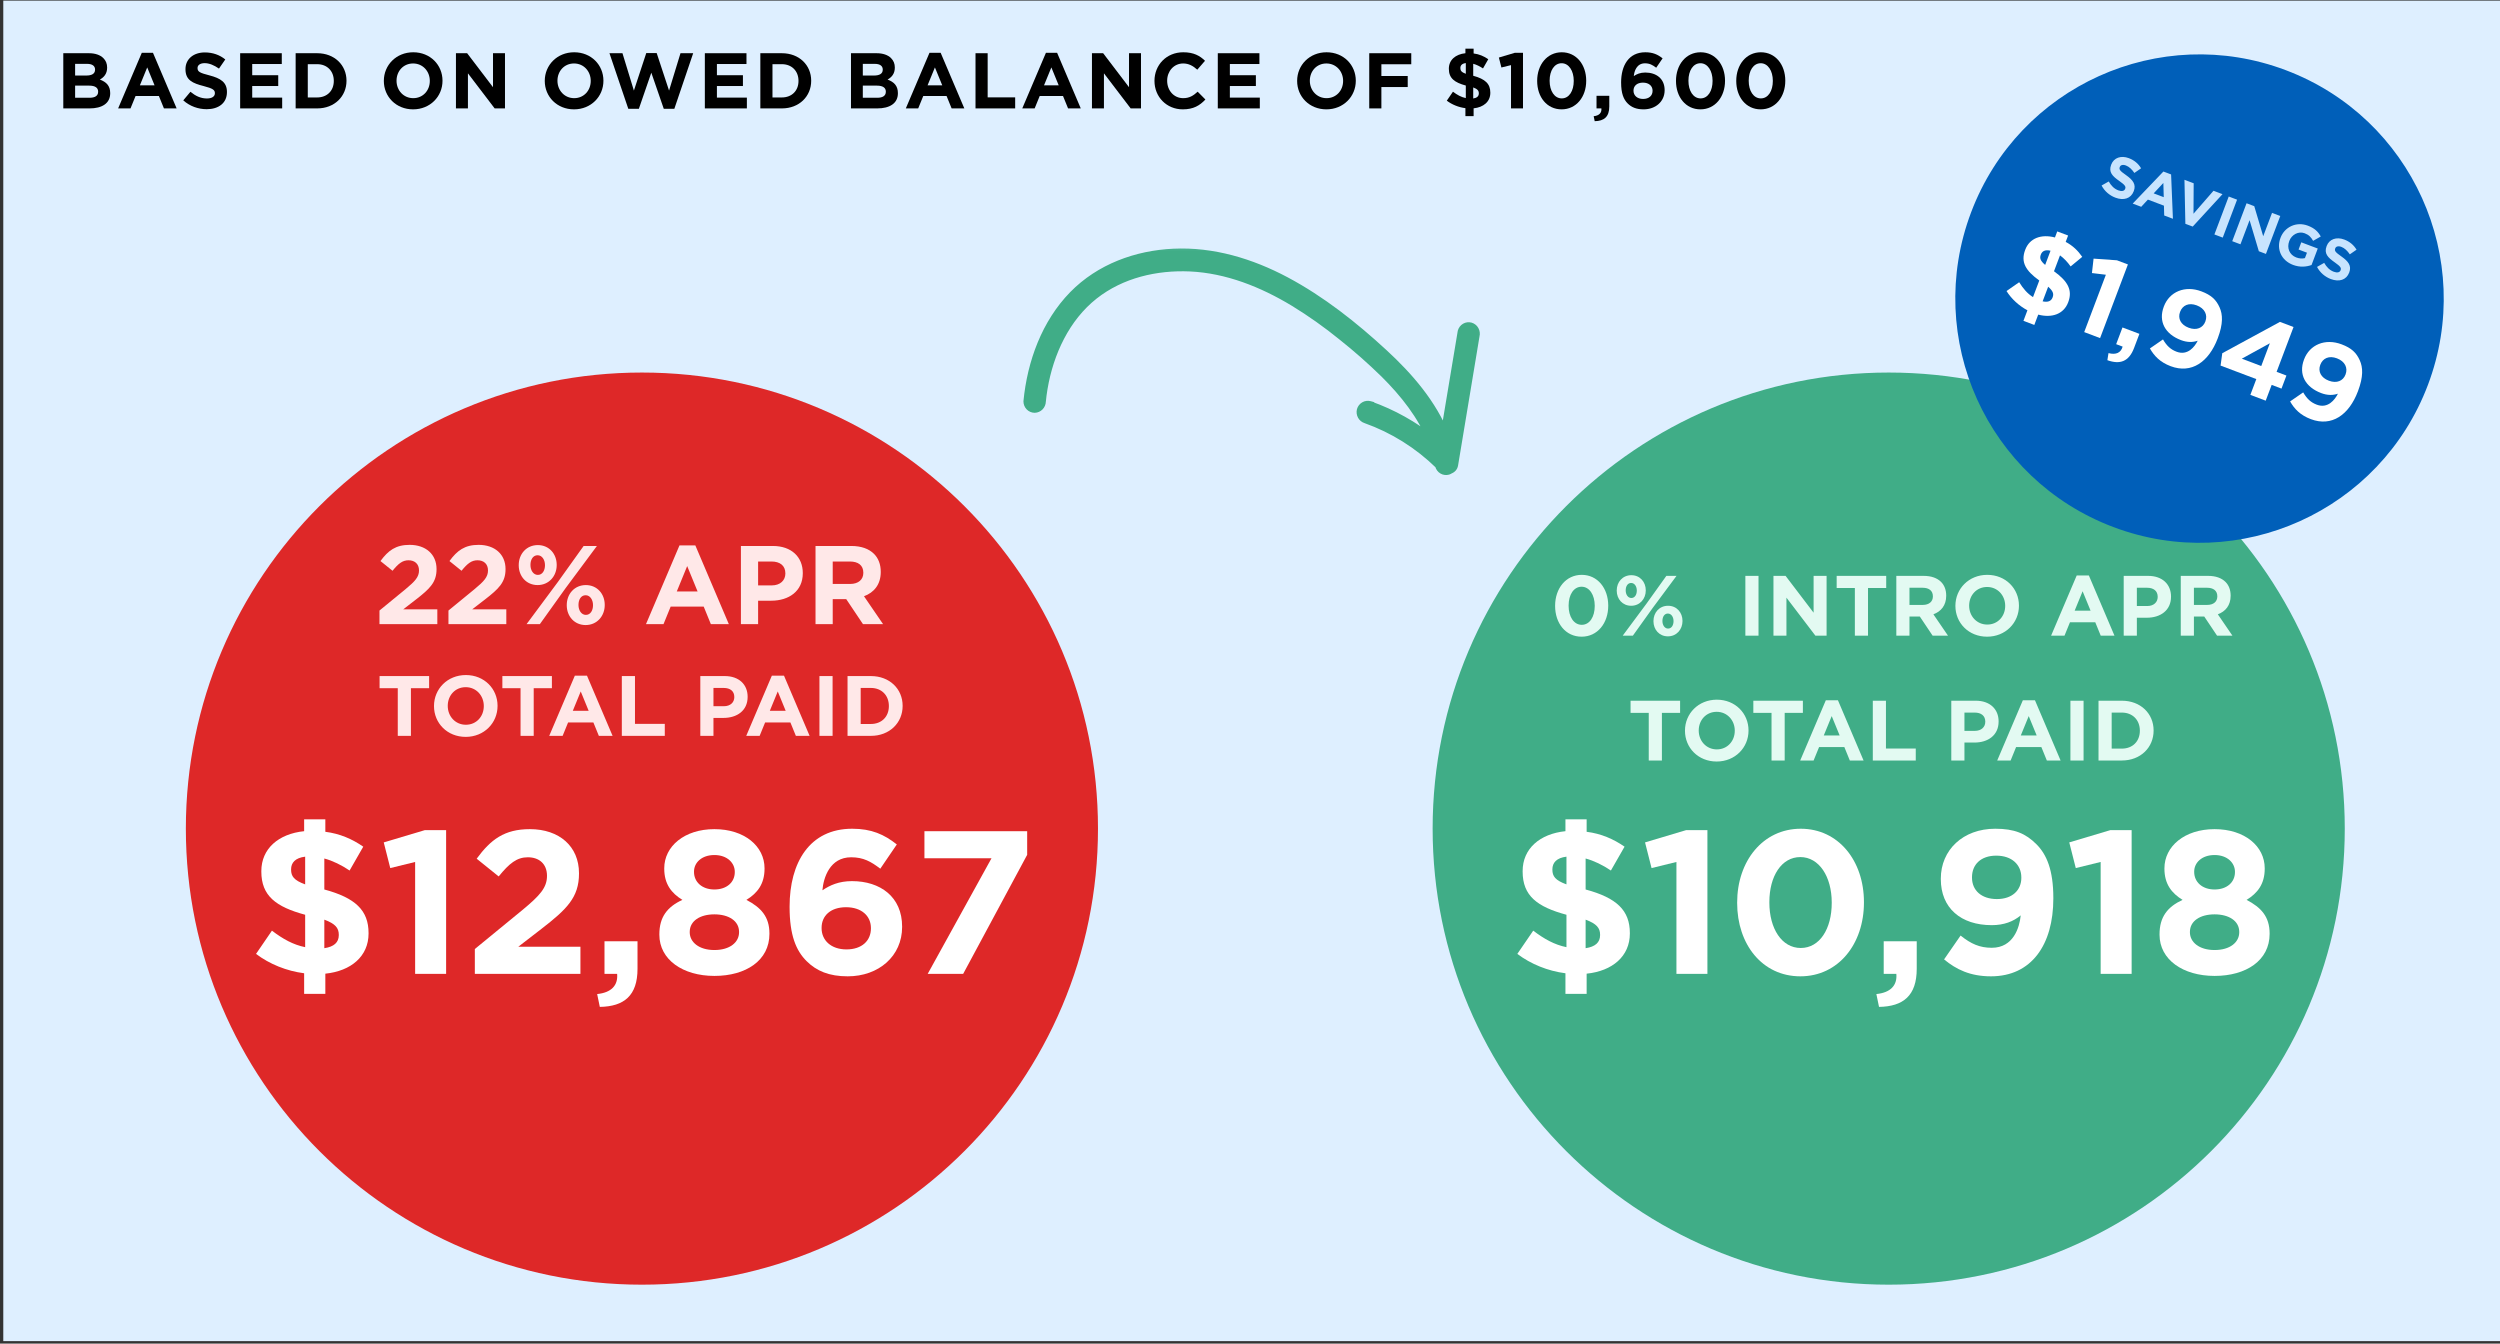
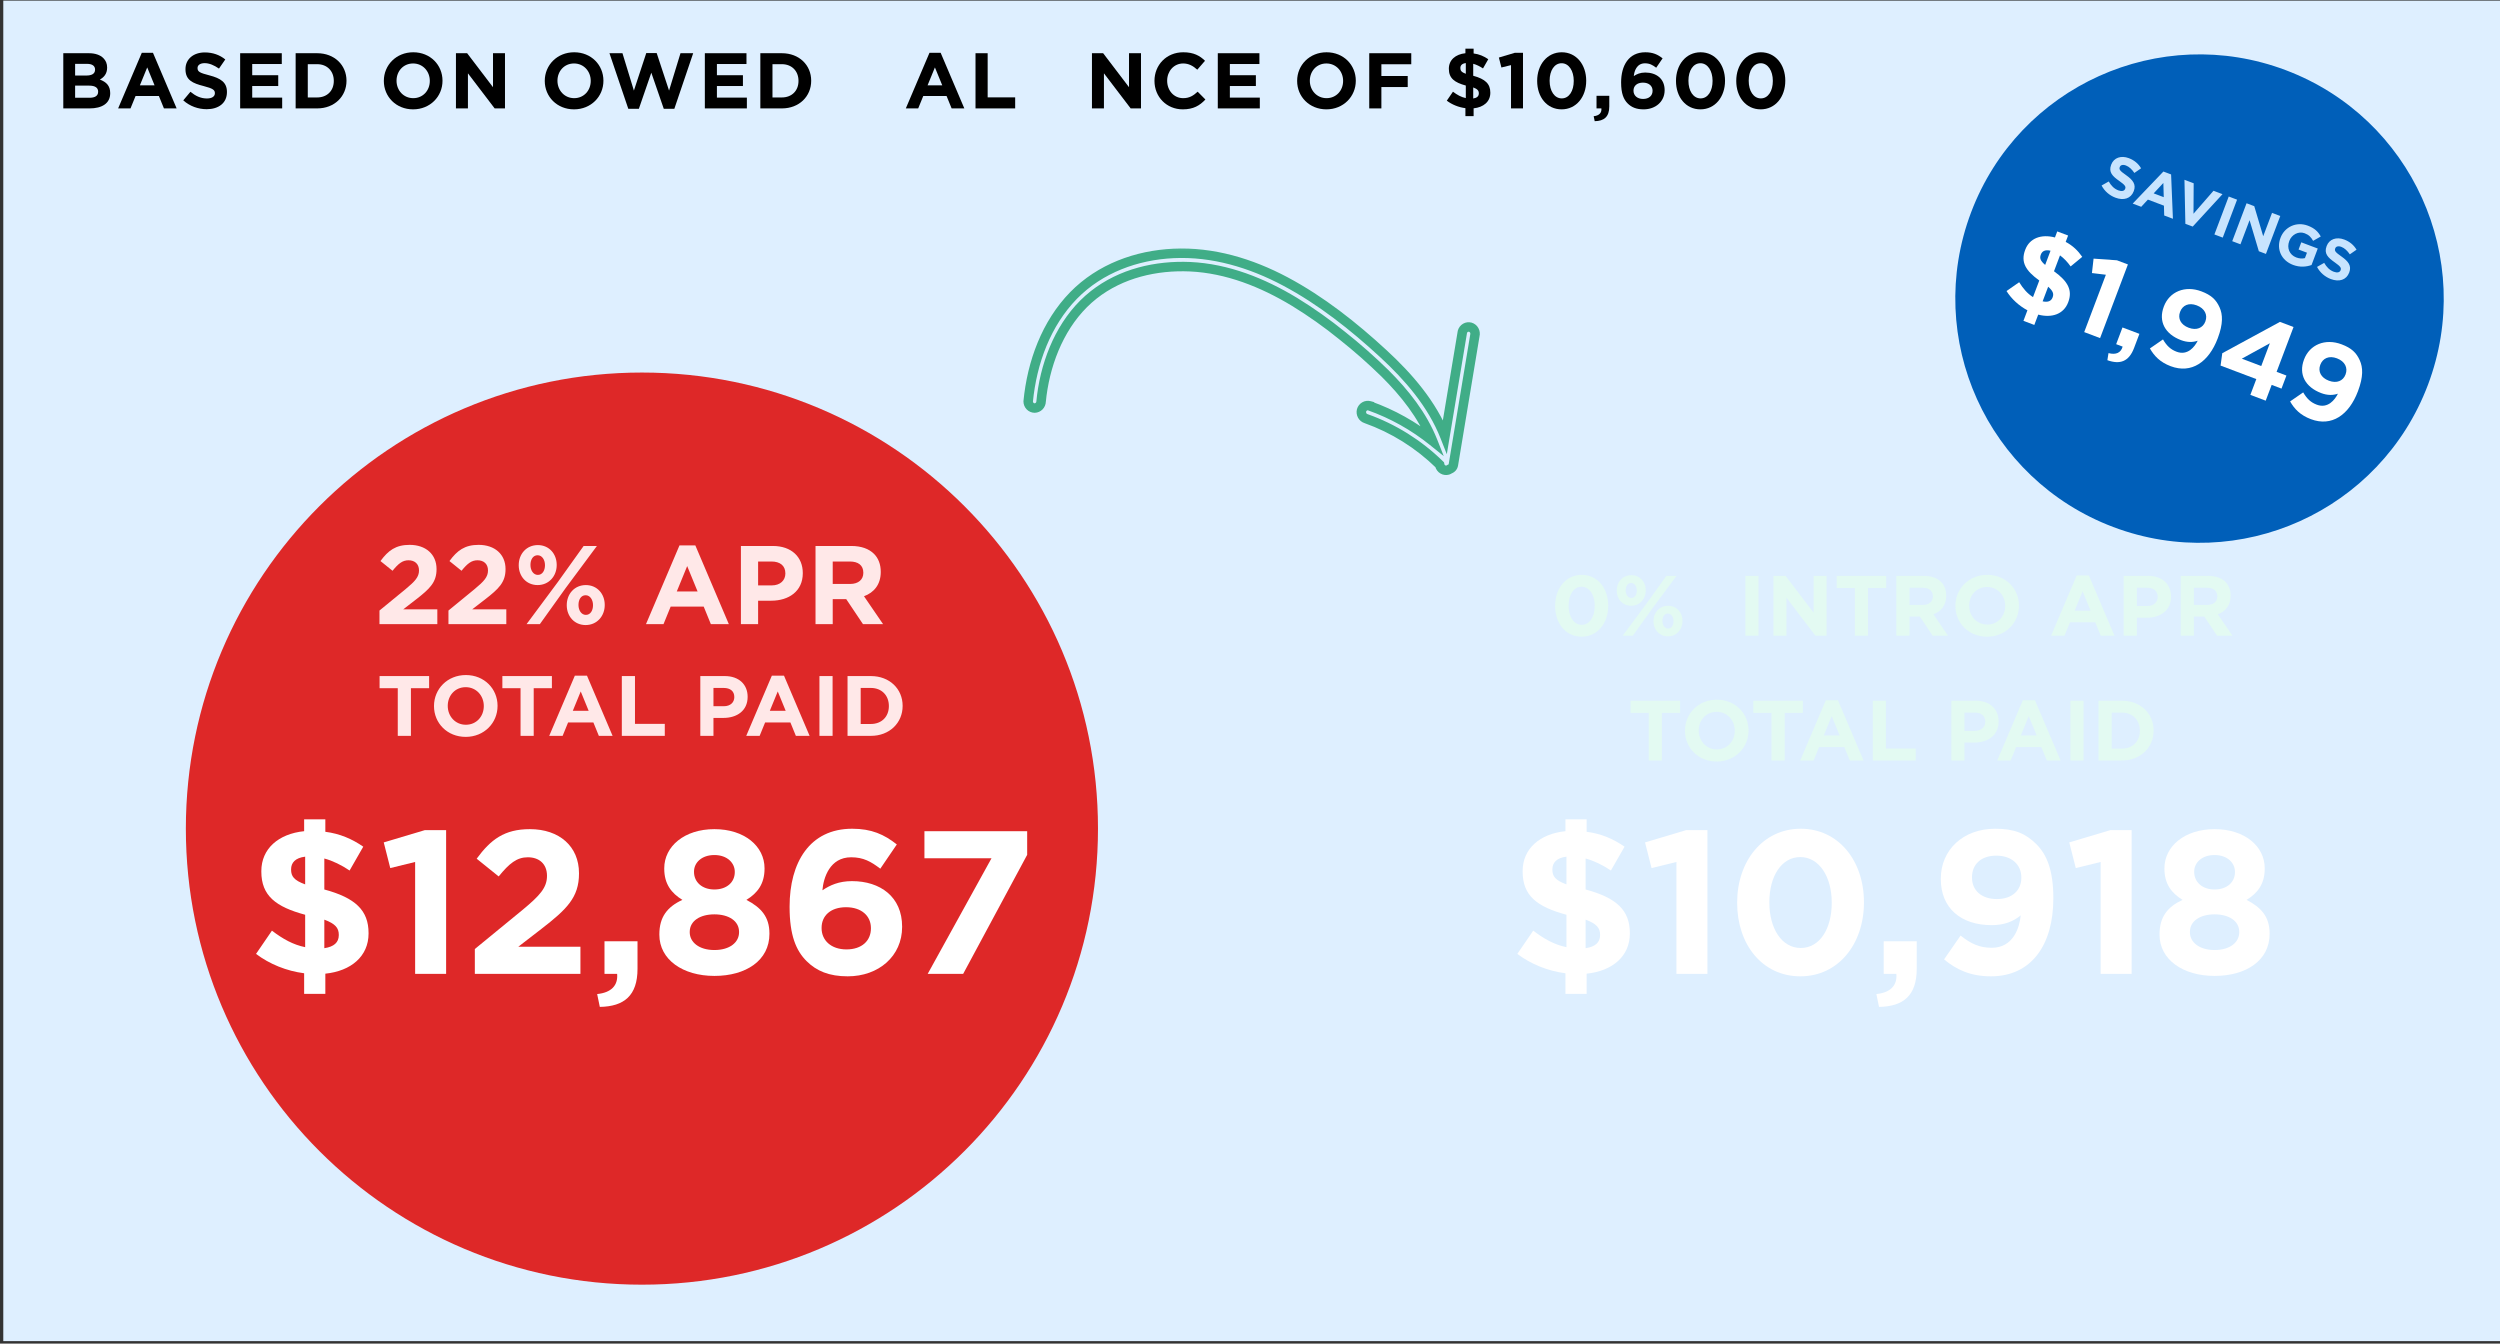
<svg xmlns="http://www.w3.org/2000/svg" width="761" height="409" viewBox="0 0 761 409" fill="none">
  <rect x="0" y="0" width="761" height="409" fill="#333333" stroke="none" />
  <g clip-path="url(#clip0_596_7503)">
    <path d="M761 0.188H1V408.237H761V0.188Z" fill="#DEEFFF" />
    <path d="M195.4 391.056C272.072 391.056 334.227 328.901 334.227 252.229C334.227 175.557 272.072 113.402 195.4 113.402C118.728 113.402 56.573 175.557 56.573 252.229C56.573 328.901 118.728 391.056 195.4 391.056Z" fill="#DE2828" />
    <path d="M110.576 257.728L106.418 264.988C103.936 263.313 101.268 262.01 98.724 261.327V270.759C108.156 273.303 112.189 277.088 112.189 284.038V284.162C112.189 291.112 106.852 295.579 99.034 296.386V302.529H92.581V296.262C87.244 295.579 82.032 293.47 77.936 290.367L82.776 283.293C86.127 285.837 89.23 287.575 92.891 288.319V278.453C83.956 276.033 79.55 272.682 79.55 265.298V265.174C79.55 258.348 84.762 253.819 92.581 253.012V249.413H99.034V253.198C103.44 253.757 107.163 255.37 110.576 257.728ZM103.129 284.534C103.129 282.486 102.075 281.183 98.724 279.942V288.63C101.64 288.195 103.129 286.892 103.129 284.658V284.534ZM88.609 264.74C88.609 266.725 89.478 267.966 92.891 269.207V260.768C89.85 261.141 88.609 262.63 88.609 264.616V264.74Z" fill="white" />
    <path d="M126.367 296.448V262.382L118.796 264.243L116.811 256.425L129.283 252.702H135.798V296.448H126.367Z" fill="white" />
    <path d="M144.54 296.448V288.878L158.998 277.026C164.396 272.558 166.506 270.2 166.506 266.601C166.506 262.94 164.086 260.955 160.673 260.955C157.323 260.955 155.027 262.816 151.8 266.787L145.098 261.389C149.38 255.556 153.537 252.392 161.294 252.392C170.291 252.392 176.248 257.666 176.248 265.795V265.919C176.248 273.179 172.525 276.778 164.831 282.735L157.757 288.195H176.683V296.448H144.54Z" fill="white" />
    <path d="M182.58 306.5L181.774 302.591C186.055 302.157 188.165 299.985 187.855 296.448H184.008V286.52H194.06V294.897C194.06 303.088 189.965 306.376 182.58 306.5Z" fill="white" />
    <path d="M217.462 297.069C207.844 297.069 200.708 292.104 200.708 284.534V284.41C200.708 279.136 203.128 276.033 207.719 273.923C204.369 271.876 202.197 269.083 202.197 264.43V264.305C202.197 257.666 208.278 252.392 217.462 252.392C226.645 252.392 232.726 257.604 232.726 264.305V264.43C232.726 269.083 230.554 271.876 227.204 273.923C231.609 276.219 234.215 279.012 234.215 284.162V284.286C234.215 292.353 227.08 297.069 217.462 297.069ZM217.462 270.759C221.247 270.759 223.667 268.525 223.667 265.484V265.36C223.667 262.692 221.371 260.272 217.462 260.272C213.552 260.272 211.256 262.63 211.256 265.298V265.422C211.256 268.463 213.676 270.759 217.462 270.759ZM217.462 289.188C222.177 289.188 224.97 286.83 224.97 283.79V283.665C224.97 280.315 221.805 278.329 217.462 278.329C213.118 278.329 209.953 280.315 209.953 283.665V283.79C209.953 286.768 212.746 289.188 217.462 289.188Z" fill="white" />
    <path d="M258.036 297.193C252.389 297.193 248.542 295.579 245.501 292.539C242.337 289.374 240.351 284.72 240.351 276.095V275.971C240.351 262.568 246.432 252.267 259.401 252.267C265.296 252.267 269.143 254.005 272.99 257.045L267.964 264.43C265.11 262.258 262.814 260.955 259.091 260.955C252.575 260.955 250.652 267.222 250.342 271.007C252.637 269.456 255.368 268.215 259.339 268.215C267.964 268.215 274.604 272.993 274.604 282.052V282.176C274.604 291.05 267.468 297.193 258.036 297.193ZM257.664 289.002C262.379 289.002 265.11 286.334 265.11 282.611V282.486C265.11 278.825 262.255 276.157 257.539 276.157C252.824 276.157 250.093 278.763 250.093 282.424V282.549C250.093 286.21 252.948 289.002 257.664 289.002Z" fill="white" />
    <path d="M282.389 296.448L301.811 261.265H281.396V253.012H312.67V260.21L293.186 296.448H282.389Z" fill="white" />
    <path d="M136.51 189.995V185.847L144.432 179.353C147.39 176.905 148.546 175.613 148.546 173.641C148.546 171.635 147.22 170.547 145.35 170.547C143.514 170.547 142.256 171.567 140.488 173.743L136.816 170.785C139.162 167.589 141.44 165.855 145.69 165.855C150.62 165.855 153.884 168.745 153.884 173.199V173.267C153.884 177.245 151.844 179.217 147.628 182.481L143.752 185.473H154.122V189.995H136.51ZM163.647 178.095C160.213 178.095 157.901 175.409 157.901 172.077V172.009C157.901 168.643 160.247 165.923 163.715 165.923C167.149 165.923 169.461 168.609 169.461 171.941V172.009C169.461 175.341 167.115 178.095 163.647 178.095ZM163.647 169.017C162.219 169.017 161.471 170.377 161.471 171.941V172.009C161.471 173.607 162.355 175.001 163.715 175.001C165.143 175.001 165.891 173.607 165.891 172.077V172.009C165.891 170.411 165.007 169.017 163.647 169.017ZM169.801 177.177L177.655 166.195H181.701L172.181 179.013L164.327 189.995H160.281L169.801 177.177ZM178.267 190.267C174.833 190.267 172.521 187.581 172.521 184.249V184.181C172.521 180.815 174.867 178.095 178.335 178.095C181.769 178.095 184.081 180.781 184.081 184.113V184.181C184.081 187.513 181.735 190.267 178.267 190.267ZM178.335 187.173C179.763 187.173 180.511 185.779 180.511 184.249V184.181C180.511 182.583 179.627 181.189 178.267 181.189C176.839 181.189 176.091 182.549 176.091 184.113V184.181C176.091 185.779 176.975 187.173 178.335 187.173ZM196.633 189.995L206.833 166.025H211.661L221.861 189.995H216.387L214.211 184.657H204.147L201.971 189.995H196.633ZM206.017 180.033H212.341L209.179 172.315L206.017 180.033ZM225.534 189.995V166.195H235.258C240.936 166.195 244.37 169.561 244.37 174.423V174.491C244.37 179.999 240.086 182.855 234.748 182.855H230.77V189.995H225.534ZM230.77 178.197H234.918C237.536 178.197 239.066 176.633 239.066 174.593V174.525C239.066 172.179 237.434 170.921 234.816 170.921H230.77V178.197ZM248.245 189.995V166.195H259.125C262.151 166.195 264.497 167.045 266.061 168.609C267.387 169.935 268.101 171.805 268.101 174.049V174.117C268.101 177.959 266.027 180.373 263.001 181.495L268.815 189.995H262.695L257.595 182.379H253.481V189.995H248.245ZM253.481 177.755H258.785C261.335 177.755 262.797 176.395 262.797 174.389V174.321C262.797 172.077 261.233 170.921 258.683 170.921H253.481V177.755ZM121.081 223.995V209.487H115.543V205.795H130.623V209.487H125.085V223.995H121.081ZM141.756 224.307C136.14 224.307 132.11 220.121 132.11 214.947V214.895C132.11 209.721 136.192 205.483 141.808 205.483C147.424 205.483 151.454 209.669 151.454 214.843V214.895C151.454 220.069 147.372 224.307 141.756 224.307ZM141.808 220.615C145.032 220.615 147.268 218.067 147.268 214.947V214.895C147.268 211.775 144.98 209.175 141.756 209.175C138.532 209.175 136.296 211.723 136.296 214.843V214.895C136.296 218.015 138.584 220.615 141.808 220.615ZM158.456 223.995V209.487H152.918V205.795H167.998V209.487H162.46V223.995H158.456ZM167.182 223.995L174.982 205.665H178.674L186.474 223.995H182.288L180.624 219.913H172.928L171.264 223.995H167.182ZM174.358 216.377H179.194L176.776 210.475L174.358 216.377ZM189.283 223.995V205.795H193.287V220.355H202.361V223.995H189.283ZM213.175 223.995V205.795H220.611C224.953 205.795 227.579 208.369 227.579 212.087V212.139C227.579 216.351 224.303 218.535 220.221 218.535H217.179V223.995H213.175ZM217.179 214.973H220.351C222.353 214.973 223.523 213.777 223.523 212.217V212.165C223.523 210.371 222.275 209.409 220.273 209.409H217.179V214.973ZM227.154 223.995L234.954 205.665H238.646L246.446 223.995H242.26L240.596 219.913H232.9L231.236 223.995H227.154ZM234.33 216.377H239.166L236.748 210.475L234.33 216.377ZM249.437 223.995V205.795H253.441V223.995H249.437ZM257.99 223.995V205.795H265.088C270.808 205.795 274.76 209.721 274.76 214.843V214.895C274.76 220.017 270.808 223.995 265.088 223.995H257.99ZM265.088 209.409H261.994V220.381H265.088C268.364 220.381 270.574 218.171 270.574 214.947V214.895C270.574 211.671 268.364 209.409 265.088 209.409Z" fill="#FFE8E8" />
    <path d="M115.51 185.847V189.995H133.122V185.473H122.752L126.628 182.481C130.844 179.217 132.884 177.245 132.884 173.267V173.199C132.884 168.745 129.62 165.855 124.69 165.855C120.44 165.855 118.162 167.589 115.816 170.785L119.488 173.743C121.256 171.567 122.514 170.547 124.35 170.547C126.22 170.547 127.546 171.635 127.546 173.641C127.546 175.613 126.39 176.905 123.432 179.353L115.51 185.847Z" fill="#FFE8E8" />
-     <path d="M574.921 391.056C651.593 391.056 713.748 328.901 713.748 252.229C713.748 175.557 651.593 113.402 574.921 113.402C498.249 113.402 436.094 175.557 436.094 252.229C436.094 328.901 498.249 391.056 574.921 391.056Z" fill="#40AD87" />
    <path d="M494.515 257.728L490.357 264.988C487.875 263.313 485.207 262.01 482.663 261.327V270.759C492.095 273.303 496.128 277.088 496.128 284.038V284.162C496.128 291.112 490.791 295.579 482.973 296.386V302.529H476.52V296.262C471.183 295.579 465.971 293.47 461.875 290.367L466.715 283.293C470.066 285.837 473.169 287.575 476.83 288.319V278.453C467.894 276.033 463.489 272.682 463.489 265.298V265.174C463.489 258.348 468.701 253.819 476.52 253.012V249.413H482.973V253.198C487.379 253.757 491.102 255.37 494.515 257.728ZM487.068 284.534C487.068 282.486 486.013 281.183 482.663 279.942V288.63C485.579 288.195 487.068 286.892 487.068 284.658V284.534ZM472.548 264.74C472.548 266.725 473.417 267.966 476.83 269.207V260.768C473.789 261.141 472.548 262.63 472.548 264.616V264.74Z" fill="white" />
    <path d="M510.306 296.448V262.382L502.735 264.243L500.75 256.425L513.222 252.702H519.737V296.448H510.306Z" fill="white" />
    <path d="M548.025 297.193C536.422 297.193 528.789 287.451 528.789 274.854V274.73C528.789 262.134 536.608 252.267 548.149 252.267C559.629 252.267 567.385 262.01 567.385 274.606V274.73C567.385 287.326 559.629 297.193 548.025 297.193ZM548.149 288.568C553.92 288.568 557.581 282.735 557.581 274.854V274.73C557.581 266.85 553.734 260.893 548.025 260.893C542.316 260.893 538.593 266.663 538.593 274.606V274.73C538.593 282.673 542.378 288.568 548.149 288.568Z" fill="white" />
    <path d="M571.973 306.5L571.166 302.591C575.448 302.157 577.558 299.985 577.247 296.448H573.4V286.52H583.453V294.897C583.453 303.088 579.357 306.376 571.973 306.5Z" fill="white" />
    <path d="M606.296 288.505C612.873 288.505 614.735 282.362 615.107 278.639C612.873 280.501 610.019 281.618 606.296 281.618C596.864 281.618 590.783 276.405 590.783 267.594V267.47C590.783 258.721 597.547 252.267 607.351 252.267C613.183 252.267 616.596 253.695 619.885 256.983C622.988 260.086 625.035 264.802 625.035 273.365V273.489C625.035 287.575 618.396 297.193 606.048 297.193C599.718 297.193 595.437 295.083 591.776 292.042L596.802 284.782C599.967 287.326 602.635 288.505 606.296 288.505ZM607.847 273.675C612.563 273.675 615.293 270.945 615.293 267.222V267.098C615.293 263.251 612.439 260.458 607.661 260.458C602.945 260.458 600.277 263.188 600.277 267.036V267.16C600.277 271.007 603.131 273.675 607.847 273.675Z" fill="white" />
    <path d="M639.438 296.448V262.382L631.868 264.243L629.882 256.425L642.354 252.702H648.87V296.448H639.438Z" fill="white" />
    <path d="M674.117 297.069C664.499 297.069 657.363 292.104 657.363 284.534V284.41C657.363 279.136 659.783 276.033 664.375 273.923C661.024 271.876 658.852 269.083 658.852 264.43V264.305C658.852 257.666 664.933 252.392 674.117 252.392C683.301 252.392 689.382 257.604 689.382 264.305V264.43C689.382 269.083 687.21 271.876 683.859 273.923C688.265 276.219 690.871 279.012 690.871 284.162V284.286C690.871 292.353 683.735 297.069 674.117 297.069ZM674.117 270.759C677.902 270.759 680.322 268.525 680.322 265.484V265.36C680.322 262.692 678.026 260.272 674.117 260.272C670.208 260.272 667.912 262.63 667.912 265.298V265.422C667.912 268.463 670.332 270.759 674.117 270.759ZM674.117 289.188C678.833 289.188 681.625 286.83 681.625 283.79V283.665C681.625 280.315 678.461 278.329 674.117 278.329C669.773 278.329 666.609 280.315 666.609 283.665V283.79C666.609 286.768 669.401 289.188 674.117 289.188Z" fill="white" />
    <path d="M481.435 193.808C476.573 193.808 473.375 189.726 473.375 184.448V184.396C473.375 179.118 476.651 174.984 481.487 174.984C486.297 174.984 489.547 179.066 489.547 184.344V184.396C489.547 189.674 486.297 193.808 481.435 193.808ZM481.487 190.194C483.905 190.194 485.439 187.75 485.439 184.448V184.396C485.439 181.094 483.827 178.598 481.435 178.598C479.043 178.598 477.483 181.016 477.483 184.344V184.396C477.483 187.724 479.069 190.194 481.487 190.194ZM496.527 184.396C493.901 184.396 492.133 182.342 492.133 179.794V179.742C492.133 177.168 493.927 175.088 496.579 175.088C499.205 175.088 500.973 177.142 500.973 179.69V179.742C500.973 182.29 499.179 184.396 496.527 184.396ZM496.527 177.454C495.435 177.454 494.863 178.494 494.863 179.69V179.742C494.863 180.964 495.539 182.03 496.579 182.03C497.671 182.03 498.243 180.964 498.243 179.794V179.742C498.243 178.52 497.567 177.454 496.527 177.454ZM501.233 183.694L507.239 175.296H510.333L503.053 185.098L497.047 193.496H493.953L501.233 183.694ZM507.707 193.704C505.081 193.704 503.313 191.65 503.313 189.102V189.05C503.313 186.476 505.107 184.396 507.759 184.396C510.385 184.396 512.153 186.45 512.153 188.998V189.05C512.153 191.598 510.359 193.704 507.707 193.704ZM507.759 191.338C508.851 191.338 509.423 190.272 509.423 189.102V189.05C509.423 187.828 508.747 186.762 507.707 186.762C506.615 186.762 506.043 187.802 506.043 188.998V189.05C506.043 190.272 506.719 191.338 507.759 191.338ZM531.288 193.496V175.296H535.292V193.496H531.288ZM539.84 193.496V175.296H543.532L552.06 186.502V175.296H556.012V193.496H552.606L543.792 181.926V193.496H539.84ZM564.619 193.496V178.988H559.081V175.296H574.161V178.988H568.623V193.496H564.619ZM577.241 193.496V175.296H585.561C587.875 175.296 589.669 175.946 590.865 177.142C591.879 178.156 592.425 179.586 592.425 181.302V181.354C592.425 184.292 590.839 186.138 588.525 186.996L592.971 193.496H588.291L584.391 187.672H581.245V193.496H577.241ZM581.245 184.136H585.301C587.251 184.136 588.369 183.096 588.369 181.562V181.51C588.369 179.794 587.173 178.91 585.223 178.91H581.245V184.136ZM604.87 193.808C599.254 193.808 595.224 189.622 595.224 184.448V184.396C595.224 179.222 599.306 174.984 604.922 174.984C610.538 174.984 614.568 179.17 614.568 184.344V184.396C614.568 189.57 610.486 193.808 604.87 193.808ZM604.922 190.116C608.146 190.116 610.382 187.568 610.382 184.448V184.396C610.382 181.276 608.094 178.676 604.87 178.676C601.646 178.676 599.41 181.224 599.41 184.344V184.396C599.41 187.516 601.698 190.116 604.922 190.116ZM624.354 193.496L632.154 175.166H635.846L643.646 193.496H639.46L637.796 189.414H630.1L628.436 193.496H624.354ZM631.53 185.878H636.366L633.948 179.976L631.53 185.878ZM646.455 193.496V175.296H653.891C658.233 175.296 660.859 177.87 660.859 181.588V181.64C660.859 185.852 657.583 188.036 653.501 188.036H650.459V193.496H646.455ZM650.459 184.474H653.631C655.633 184.474 656.803 183.278 656.803 181.718V181.666C656.803 179.872 655.555 178.91 653.553 178.91H650.459V184.474ZM663.823 193.496V175.296H672.143C674.457 175.296 676.251 175.946 677.447 177.142C678.461 178.156 679.007 179.586 679.007 181.302V181.354C679.007 184.292 677.421 186.138 675.107 186.996L679.553 193.496H674.873L670.973 187.672H667.827V193.496H663.823ZM667.827 184.136H671.883C673.833 184.136 674.951 183.096 674.951 181.562V181.51C674.951 179.794 673.755 178.91 671.805 178.91H667.827V184.136Z" fill="#E3FAF2" />
    <path d="M501.879 231.496V216.988H496.341V213.296H511.421V216.988H505.883V231.496H501.879ZM522.553 231.808C516.937 231.808 512.907 227.622 512.907 222.448V222.396C512.907 217.222 516.989 212.984 522.605 212.984C528.221 212.984 532.251 217.17 532.251 222.344V222.396C532.251 227.57 528.169 231.808 522.553 231.808ZM522.605 228.116C525.829 228.116 528.065 225.568 528.065 222.448V222.396C528.065 219.276 525.777 216.676 522.553 216.676C519.329 216.676 517.093 219.224 517.093 222.344V222.396C517.093 225.516 519.381 228.116 522.605 228.116ZM539.254 231.496V216.988H533.716V213.296H548.796V216.988H543.258V231.496H539.254ZM547.979 231.496L555.779 213.166H559.471L567.271 231.496H563.085L561.421 227.414H553.725L552.061 231.496H547.979ZM555.155 223.878H559.991L557.573 217.976L555.155 223.878ZM570.08 231.496V213.296H574.084V227.856H583.158V231.496H570.08ZM593.973 231.496V213.296H601.409C605.751 213.296 608.377 215.87 608.377 219.588V219.64C608.377 223.852 605.101 226.036 601.019 226.036H597.977V231.496H593.973ZM597.977 222.474H601.149C603.151 222.474 604.321 221.278 604.321 219.718V219.666C604.321 217.872 603.073 216.91 601.071 216.91H597.977V222.474ZM607.952 231.496L615.752 213.166H619.444L627.244 231.496H623.058L621.394 227.414H613.698L612.034 231.496H607.952ZM615.128 223.878H619.964L617.546 217.976L615.128 223.878ZM630.235 231.496V213.296H634.239V231.496H630.235ZM638.788 231.496V213.296H645.886C651.606 213.296 655.558 217.222 655.558 222.344V222.396C655.558 227.518 651.606 231.496 645.886 231.496H638.788ZM645.886 216.91H642.792V227.882H645.886C649.162 227.882 651.372 225.672 651.372 222.448V222.396C651.372 219.172 649.162 216.91 645.886 216.91Z" fill="#E3FAF2" />
    <path d="M643.268 160.421C681.668 174.928 724.556 155.559 739.063 117.16C753.57 78.76 734.201 35.871 695.802 21.365C657.403 6.858 614.514 26.227 600.007 64.626C585.5 103.025 604.869 145.914 643.268 160.421Z" fill="#005FB9" />
    <path d="M633.835 78.187L630.299 81.103C629.351 79.763 628.235 78.579 627.064 77.736L625.237 82.571C629.579 85.701 630.913 88.422 629.568 91.985L629.544 92.048C628.198 95.611 624.597 96.867 620.434 95.767L619.244 98.915L615.936 97.666L617.15 94.453C614.547 93.07 612.284 90.979 610.785 88.596L614.636 85.907C615.861 87.86 617.115 89.352 618.847 90.442L620.757 85.385C616.646 82.415 615.037 79.844 616.467 76.059L616.491 75.995C617.812 72.497 621.361 71.184 625.525 72.285L626.222 70.44L629.53 71.69L628.797 73.63C630.947 74.769 632.543 76.317 633.835 78.187ZM624.828 90.485C625.224 89.435 624.936 88.563 623.459 87.278L621.777 91.731C623.356 92.073 624.371 91.693 624.804 90.548L624.828 90.485ZM621.218 77.527C620.834 78.545 621.039 79.349 622.548 80.646L624.182 76.32C622.551 75.923 621.627 76.446 621.242 77.463L621.218 77.527Z" fill="white" />
    <path d="M634.432 101.091L641.028 83.63L636.788 83.118L637.284 78.726L644.398 79.233L647.737 80.495L639.266 102.918L634.432 101.091Z" fill="white" />
    <path d="M641.482 109.643L641.826 107.483C644.104 108.089 645.606 107.385 646.132 105.512L644.16 104.767L646.083 99.678L651.235 101.624L649.613 105.918C648.027 110.117 645.291 111.009 641.482 109.643Z" fill="white" />
    <path d="M662.56 107.066C665.931 108.339 668.075 105.551 668.987 103.715C667.481 104.236 665.802 104.256 663.893 103.535C659.059 101.709 656.951 97.859 658.658 93.343L658.682 93.279C660.376 88.795 665.092 86.797 670.118 88.695C673.107 89.825 674.58 91.217 675.629 93.54C676.619 95.731 676.755 98.544 675.097 102.934L675.073 102.997C672.345 110.217 667.08 113.862 660.75 111.47C657.506 110.245 655.72 108.334 654.432 106.067L658.414 103.319C659.544 105.236 660.683 106.357 662.56 107.066ZM666.227 99.764C668.644 100.678 670.572 99.807 671.293 97.898L671.317 97.835C672.062 95.863 671.14 93.879 668.691 92.954C666.273 92.04 664.377 92.923 663.632 94.895L663.608 94.959C662.863 96.931 663.809 98.851 666.227 99.764Z" fill="white" />
    <path d="M685.007 120.198L686.821 115.395L675.944 111.286L676.458 107.519L694.019 97.979L698.153 99.541L692.999 113.186L695.988 114.315L694.486 118.291L691.497 117.162L689.682 121.964L685.007 120.198ZM682.407 109.185L688.323 111.42L690.943 104.486L682.407 109.185Z" fill="white" />
    <path d="M705.237 123.189C708.608 124.462 710.752 121.674 711.664 119.838C710.158 120.359 708.479 120.379 706.571 119.658C701.736 117.832 699.628 113.982 701.335 109.466L701.359 109.402C703.053 104.918 707.769 102.92 712.795 104.818C715.785 105.948 717.258 107.34 718.306 109.663C719.296 111.854 719.432 114.667 717.774 119.057L717.75 119.12C715.022 126.34 709.757 129.984 703.427 127.593C700.183 126.368 698.397 124.457 697.109 122.19L701.091 119.442C702.221 121.359 703.36 122.48 705.237 123.189ZM708.904 115.887C711.321 116.801 713.249 115.93 713.97 114.021L713.994 113.958C714.739 111.986 713.817 110.002 711.368 109.077C708.95 108.163 707.054 109.046 706.309 111.018L706.285 111.082C705.54 113.054 706.486 114.974 708.904 115.887Z" fill="white" />
    <path d="M643.922 60.169C642.173 59.508 640.639 58.231 639.721 56.47L641.901 55.239C642.616 56.489 643.499 57.445 644.819 57.944C645.858 58.336 646.641 58.161 646.897 57.484L646.909 57.451C647.152 56.808 646.881 56.328 645.138 55.105C643.036 53.632 641.778 52.421 642.644 50.129L642.657 50.096C643.448 48 645.654 47.25 648.013 48.142C649.696 48.777 650.932 49.847 651.748 51.23L649.705 52.645C648.95 51.549 648.106 50.74 647.133 50.373C646.159 50.005 645.48 50.257 645.268 50.818L645.255 50.851C644.969 51.61 645.37 52.044 647.173 53.31C649.285 54.805 650.287 56.145 649.526 58.157L649.514 58.191C648.648 60.483 646.413 61.109 643.922 60.169ZM649.197 61.973L658.54 52.213L660.882 53.098L661.437 66.597L658.782 65.594L658.704 62.605L653.821 60.76L651.787 62.951L649.197 61.973ZM655.576 58.859L658.644 60.019L658.525 55.694L655.576 58.859ZM665.224 68.122L664.949 54.728L667.754 55.788L667.7 65.061L673.791 58.069L676.53 59.103L667.467 68.969L665.224 68.122ZM674.064 71.367L678.427 59.82L680.967 60.78L676.605 72.327L674.064 71.367ZM679.49 73.417L683.853 61.87L686.195 62.755L688.92 71.909L691.606 64.799L694.113 65.746L689.751 77.294L687.59 76.477L684.771 67.024L681.998 74.365L679.49 73.417ZM698.007 80.639C694.411 79.281 692.89 75.822 694.18 72.407L694.193 72.374C695.433 69.091 699.006 67.368 702.503 68.69C704.582 69.475 705.623 70.509 706.441 71.987L704.112 73.313C703.502 72.234 702.872 71.506 701.536 71.001C699.688 70.303 697.603 71.381 696.861 73.344L696.849 73.377C696.051 75.489 696.917 77.588 698.962 78.361C699.886 78.71 700.798 78.79 701.616 78.572L702.239 76.922L699.682 75.956L700.511 73.762L705.526 75.656L703.632 80.671C702.064 81.229 700.119 81.437 698.007 80.639ZM709.504 84.945C707.756 84.284 706.221 83.007 705.303 81.246L707.483 80.015C708.199 81.266 709.082 82.221 710.401 82.72C711.441 83.113 712.223 82.937 712.479 82.261L712.491 82.228C712.734 81.584 712.463 81.105 710.72 79.881C708.618 78.408 707.36 77.198 708.226 74.905L708.239 74.872C709.03 72.777 711.237 72.027 713.595 72.918C715.278 73.553 716.514 74.624 717.33 76.006L715.287 77.421C714.532 76.326 713.688 75.517 712.715 75.149C711.742 74.781 711.062 75.033 710.85 75.594L710.838 75.627C710.551 76.386 710.952 76.82 712.755 78.086C714.867 79.581 715.869 80.921 715.109 82.934L715.096 82.967C714.23 85.26 711.995 85.886 709.504 84.945Z" fill="#C8E4FE" />
    <path d="M19.266 33V16.2H27.066C28.986 16.2 30.498 16.728 31.458 17.688C32.226 18.456 32.61 19.392 32.61 20.544V20.592C32.61 22.488 31.602 23.544 30.402 24.216C32.346 24.96 33.546 26.088 33.546 28.344V28.392C33.546 31.464 31.05 33 27.258 33H19.266ZM28.938 21.216V21.168C28.938 20.064 28.074 19.44 26.514 19.44H22.866V22.992H26.274C27.906 22.992 28.938 22.464 28.938 21.216ZM29.874 27.888C29.874 26.76 29.034 26.064 27.138 26.064H22.866V29.76H27.258C28.89 29.76 29.874 29.184 29.874 27.936V27.888Z" fill="black" />
    <path d="M35.959 33L43.159 16.08H46.567L53.767 33H49.903L48.367 29.232H41.263L39.727 33H35.959ZM42.583 25.968H47.047L44.815 20.52L42.583 25.968Z" fill="black" />
    <path d="M62.914 33.24C60.37 33.24 57.802 32.352 55.786 30.552L57.97 27.936C59.482 29.184 61.066 29.976 62.986 29.976C64.498 29.976 65.41 29.376 65.41 28.392V28.344C65.41 27.408 64.834 26.928 62.026 26.208C58.642 25.344 56.458 24.408 56.458 21.072V21.024C56.458 17.976 58.906 15.96 62.338 15.96C64.786 15.96 66.874 16.728 68.578 18.096L66.658 20.88C65.17 19.848 63.706 19.224 62.29 19.224C60.874 19.224 60.13 19.872 60.13 20.688V20.736C60.13 21.84 60.85 22.2 63.754 22.944C67.162 23.832 69.082 25.056 69.082 27.984V28.032C69.082 31.368 66.538 33.24 62.914 33.24Z" fill="black" />
    <path d="M73.102 33V16.2H85.774V19.488H76.774V22.896H84.694V26.184H76.774V29.712H85.894V33H73.102Z" fill="black" />
    <path d="M89.993 33V16.2H96.545C101.825 16.2 105.473 19.824 105.473 24.552V24.6C105.473 29.328 101.825 33 96.545 33H89.993ZM96.545 19.536H93.689V29.664H96.545C99.569 29.664 101.609 27.624 101.609 24.648V24.6C101.609 21.624 99.569 19.536 96.545 19.536Z" fill="black" />
    <path d="M125.746 33.288C120.562 33.288 116.842 29.424 116.842 24.648V24.6C116.842 19.824 120.61 15.912 125.794 15.912C130.978 15.912 134.698 19.776 134.698 24.552V24.6C134.698 29.376 130.93 33.288 125.746 33.288ZM125.794 29.88C128.77 29.88 130.834 27.528 130.834 24.648V24.6C130.834 21.72 128.722 19.32 125.746 19.32C122.77 19.32 120.706 21.672 120.706 24.552V24.6C120.706 27.48 122.818 29.88 125.794 29.88Z" fill="black" />
    <path d="M138.79 33V16.2H142.198L150.07 26.544V16.2H153.718V33H150.574L142.438 22.32V33H138.79Z" fill="black" />
    <path d="M174.731 33.288C169.547 33.288 165.827 29.424 165.827 24.648V24.6C165.827 19.824 169.595 15.912 174.779 15.912C179.963 15.912 183.683 19.776 183.683 24.552V24.6C183.683 29.376 179.915 33.288 174.731 33.288ZM174.779 29.88C177.755 29.88 179.819 27.528 179.819 24.648V24.6C179.819 21.72 177.707 19.32 174.731 19.32C171.755 19.32 169.691 21.672 169.691 24.552V24.6C169.691 27.48 171.803 29.88 174.779 29.88Z" fill="black" />
    <path d="M191.253 33.12L185.517 16.2H189.477L192.957 27.576L196.725 16.152H199.893L203.661 27.576L207.141 16.2H211.005L205.269 33.12H202.053L198.261 22.128L194.469 33.12H191.253Z" fill="black" />
    <path d="M214.555 33V16.2H227.227V19.488H218.227V22.896H226.147V26.184H218.227V29.712H227.347V33H214.555Z" fill="black" />
    <path d="M231.446 33V16.2H237.998C243.278 16.2 246.926 19.824 246.926 24.552V24.6C246.926 29.328 243.278 33 237.998 33H231.446ZM237.998 19.536H235.142V29.664H237.998C241.022 29.664 243.062 27.624 243.062 24.648V24.6C243.062 21.624 241.022 19.536 237.998 19.536Z" fill="black" />
-     <path d="M259.04 33V16.2H266.84C268.76 16.2 270.272 16.728 271.232 17.688C272 18.456 272.384 19.392 272.384 20.544V20.592C272.384 22.488 271.376 23.544 270.176 24.216C272.12 24.96 273.32 26.088 273.32 28.344V28.392C273.32 31.464 270.824 33 267.032 33H259.04ZM268.712 21.216V21.168C268.712 20.064 267.848 19.44 266.288 19.44H262.64V22.992H266.048C267.68 22.992 268.712 22.464 268.712 21.216ZM269.648 27.888C269.648 26.76 268.808 26.064 266.912 26.064H262.64V29.76H267.032C268.664 29.76 269.648 29.184 269.648 27.936V27.888Z" fill="black" />
    <path d="M275.732 33L282.932 16.08H286.34L293.54 33H289.676L288.14 29.232H281.036L279.5 33H275.732ZM282.356 25.968H286.82L284.588 20.52L282.356 25.968Z" fill="black" />
    <path d="M296.946 33V16.2H300.642V29.64H309.018V33H296.946Z" fill="black" />
-     <path d="M311.178 33L318.378 16.08H321.786L328.986 33H325.122L323.586 29.232H316.482L314.946 33H311.178ZM317.802 25.968H322.266L320.034 20.52L317.802 25.968Z" fill="black" />
    <path d="M332.391 33V16.2H335.799L343.671 26.544V16.2H347.319V33H344.175L336.039 22.32V33H332.391Z" fill="black" />
    <path d="M360.037 33.288C355.093 33.288 351.421 29.472 351.421 24.648V24.6C351.421 19.824 355.021 15.912 360.181 15.912C363.349 15.912 365.245 16.968 366.805 18.504L364.453 21.216C363.157 20.04 361.837 19.32 360.157 19.32C357.325 19.32 355.285 21.672 355.285 24.552V24.6C355.285 27.48 357.277 29.88 360.157 29.88C362.077 29.88 363.253 29.112 364.573 27.912L366.925 30.288C365.197 32.136 363.277 33.288 360.037 33.288Z" fill="black" />
    <path d="M370.696 33V16.2H383.368V19.488H374.368V22.896H382.288V26.184H374.368V29.712H383.488V33H370.696Z" fill="black" />
    <path d="M403.754 33.288C398.57 33.288 394.85 29.424 394.85 24.648V24.6C394.85 19.824 398.618 15.912 403.802 15.912C408.986 15.912 412.706 19.776 412.706 24.552V24.6C412.706 29.376 408.938 33.288 403.754 33.288ZM403.802 29.88C406.778 29.88 408.842 27.528 408.842 24.648V24.6C408.842 21.72 406.73 19.32 403.754 19.32C400.778 19.32 398.714 21.672 398.714 24.552V24.6C398.714 27.48 400.826 29.88 403.802 29.88Z" fill="black" />
    <path d="M416.797 33V16.2H429.589V19.56H420.493V23.136H428.509V26.496H420.493V33H416.797Z" fill="black" />
    <path d="M453.032 18.024L451.424 20.832C450.464 20.184 449.432 19.68 448.448 19.416V23.064C452.096 24.048 453.656 25.512 453.656 28.2V28.248C453.656 30.936 451.592 32.664 448.568 32.976V35.352H446.072V32.928C444.008 32.664 441.992 31.848 440.408 30.648L442.28 27.912C443.576 28.896 444.776 29.568 446.192 29.856V26.04C442.736 25.104 441.032 23.808 441.032 20.952V20.904C441.032 18.264 443.048 16.512 446.072 16.2V14.808H448.568V16.272C450.272 16.488 451.712 17.112 453.032 18.024ZM450.152 28.392C450.152 27.6 449.744 27.096 448.448 26.616V29.976C449.576 29.808 450.152 29.304 450.152 28.44V28.392ZM444.536 20.736C444.536 21.504 444.872 21.984 446.192 22.464V19.2C445.016 19.344 444.536 19.92 444.536 20.688V20.736Z" fill="black" />
    <path d="M459.952 33V19.824L457.024 20.544L456.256 17.52L461.08 16.08H463.6V33H459.952Z" fill="black" />
    <path d="M475.353 33.288C470.865 33.288 467.913 29.52 467.913 24.648V24.6C467.913 19.728 470.937 15.912 475.401 15.912C479.841 15.912 482.841 19.68 482.841 24.552V24.6C482.841 29.472 479.841 33.288 475.353 33.288ZM475.401 29.952C477.633 29.952 479.049 27.696 479.049 24.648V24.6C479.049 21.552 477.561 19.248 475.353 19.248C473.145 19.248 471.705 21.48 471.705 24.552V24.6C471.705 27.672 473.169 29.952 475.401 29.952Z" fill="black" />
    <path d="M485.428 36.888L485.116 35.376C486.772 35.208 487.588 34.368 487.468 33H485.98V29.16H489.868V32.4C489.868 35.568 488.284 36.84 485.428 36.888Z" fill="black" />
    <path d="M500.308 33.288C498.124 33.288 496.636 32.664 495.46 31.488C494.236 30.264 493.468 28.464 493.468 25.128V25.08C493.468 19.896 495.82 15.912 500.836 15.912C503.116 15.912 504.604 16.584 506.092 17.76L504.148 20.616C503.044 19.776 502.156 19.272 500.716 19.272C498.196 19.272 497.452 21.696 497.332 23.16C498.22 22.56 499.276 22.08 500.812 22.08C504.148 22.08 506.716 23.928 506.716 27.432V27.48C506.716 30.912 503.956 33.288 500.308 33.288ZM500.164 30.12C501.988 30.12 503.044 29.088 503.044 27.648V27.6C503.044 26.184 501.94 25.152 500.116 25.152C498.292 25.152 497.236 26.16 497.236 27.576V27.624C497.236 29.04 498.34 30.12 500.164 30.12Z" fill="black" />
    <path d="M517.611 33.288C513.123 33.288 510.171 29.52 510.171 24.648V24.6C510.171 19.728 513.195 15.912 517.659 15.912C522.099 15.912 525.099 19.68 525.099 24.552V24.6C525.099 29.472 522.099 33.288 517.611 33.288ZM517.659 29.952C519.891 29.952 521.307 27.696 521.307 24.648V24.6C521.307 21.552 519.819 19.248 517.611 19.248C515.403 19.248 513.963 21.48 513.963 24.552V24.6C513.963 27.672 515.427 29.952 517.659 29.952Z" fill="black" />
    <path d="M535.955 33.288C531.467 33.288 528.515 29.52 528.515 24.648V24.6C528.515 19.728 531.539 15.912 536.003 15.912C540.443 15.912 543.443 19.68 543.443 24.552V24.6C543.443 29.472 540.443 33.288 535.955 33.288ZM536.003 29.952C538.235 29.952 539.651 27.696 539.651 24.648V24.6C539.651 21.552 538.163 19.248 535.955 19.248C533.747 19.248 532.307 21.48 532.307 24.552V24.6C532.307 27.672 533.771 29.952 536.003 29.952Z" fill="black" />
-     <path fill-rule="evenodd" clip-rule="evenodd" d="M326.796 89.934C318.481 98.453 314.135 110.304 312.979 122.186C312.982 122.724 313.19 123.24 313.56 123.62C313.93 123.999 314.43 124.213 314.952 124.213C315.47 124.2 315.962 123.983 316.328 123.606C316.694 123.228 316.905 122.72 316.917 122.186C317.043 120.865 317.216 119.544 317.436 118.239C319.267 107.329 324.25 96.605 332.919 89.756C341.274 83.174 351.931 80.742 362.251 81.188C373.576 81.707 384.352 86.019 394.05 91.887C399.116 94.992 403.978 98.436 408.606 102.198C413.118 105.776 417.446 109.594 421.574 113.635C427.556 119.58 432.993 126.391 436.13 134.301C430.346 129.649 423.839 126.007 416.868 123.539V123.515C416.365 123.38 415.83 123.452 415.378 123.717C414.926 123.982 414.592 124.418 414.447 124.933C414.322 125.452 414.395 126 414.651 126.465C414.907 126.93 415.327 127.275 415.823 127.43C424.185 130.398 431.826 135.182 438.234 141.453C438.248 141.526 438.262 141.599 438.275 141.672C438.417 142.19 438.75 142.629 439.203 142.894C439.657 143.16 440.193 143.23 440.696 143.091C440.903 143.025 441.097 142.926 441.271 142.8C441.836 142.6 442.297 142.154 442.411 141.469L448.95 102.124C449.089 101.6 449.021 101.04 448.762 100.567C448.503 100.094 448.074 99.745 447.567 99.595C447.066 99.455 446.532 99.525 446.08 99.789C445.628 100.053 445.296 100.49 445.154 101.006L439.841 132.894C435.933 122.966 428.746 114.709 421.079 107.645C412.025 99.288 402.122 91.458 391.299 85.695C380.783 80.094 369.128 76.576 357.205 77.143C345.989 77.67 334.86 81.699 326.796 89.934Z" fill="#40AD87" />
    <mask id="mask0_596_7503" style="mask-type:luminance" maskUnits="userSpaceOnUse" x="310" y="75" width="141" height="71">
      <path d="M450.979 75.084H310.979V145.083H450.979V75.084Z" fill="white" />
-       <path fill-rule="evenodd" clip-rule="evenodd" d="M326.796 89.934C318.481 98.453 314.135 110.304 312.979 122.186C312.982 122.724 313.19 123.24 313.56 123.62C313.93 123.999 314.43 124.213 314.952 124.213C315.47 124.2 315.962 123.983 316.328 123.606C316.694 123.228 316.905 122.72 316.917 122.186C317.043 120.865 317.216 119.544 317.436 118.239C319.267 107.329 324.25 96.605 332.919 89.756C341.274 83.174 351.931 80.742 362.251 81.188C373.576 81.707 384.352 86.019 394.05 91.887C399.116 94.992 403.978 98.436 408.606 102.198C413.118 105.776 417.446 109.594 421.574 113.635C427.556 119.58 432.993 126.391 436.13 134.301C430.346 129.649 423.839 126.007 416.868 123.539V123.515C416.365 123.38 415.83 123.452 415.378 123.717C414.926 123.982 414.592 124.418 414.447 124.933C414.322 125.452 414.395 126 414.651 126.465C414.907 126.93 415.327 127.275 415.823 127.43C424.185 130.398 431.826 135.182 438.234 141.453C438.248 141.526 438.262 141.599 438.275 141.672C438.417 142.19 438.75 142.629 439.203 142.894C439.657 143.16 440.193 143.23 440.696 143.091C440.903 143.025 441.097 142.926 441.271 142.8C441.836 142.6 442.297 142.154 442.411 141.469L448.95 102.124C449.089 101.6 449.021 101.04 448.762 100.567C448.503 100.094 448.074 99.745 447.567 99.595C447.066 99.455 446.532 99.525 446.08 99.789C445.628 100.053 445.296 100.49 445.154 101.006L439.841 132.894C435.933 122.966 428.746 114.709 421.079 107.645C412.025 99.288 402.122 91.458 391.299 85.695C380.783 80.094 369.128 76.576 357.205 77.143C345.989 77.67 334.86 81.699 326.796 89.934Z" fill="black" />
    </mask>
    <g mask="url(#mask0_596_7503)">
      <path d="M312.979 122.186L311.545 122.047L311.538 122.119V122.192L312.979 122.186ZM326.796 89.934L325.766 88.925L325.765 88.927L326.796 89.934ZM314.952 124.213V125.654H314.969H314.987L314.952 124.213ZM316.917 122.186L315.482 122.05L315.477 122.102L315.476 122.154L316.917 122.186ZM332.919 89.756L332.027 88.623L332.025 88.625L332.919 89.756ZM362.251 81.188L362.317 79.748L362.313 79.748L362.251 81.188ZM394.05 91.888L394.803 90.658L394.796 90.654L394.05 91.888ZM408.606 102.198L407.697 103.316L407.703 103.322L407.71 103.327L408.606 102.198ZM421.574 113.635L422.59 112.612L422.582 112.605L421.574 113.635ZM436.13 134.301L435.227 135.425L439.484 138.849L437.47 133.77L436.13 134.301ZM416.868 123.539H415.426V124.558L416.387 124.898L416.868 123.539ZM416.868 123.515H418.31V122.41L417.242 122.123L416.868 123.515ZM414.447 124.933L413.06 124.543L413.052 124.569L413.046 124.596L414.447 124.933ZM415.823 127.43L416.305 126.071L416.279 126.062L416.252 126.054L415.823 127.43ZM438.234 141.453L439.649 141.179L439.563 140.737L439.242 140.423L438.234 141.453ZM438.275 141.672L436.859 141.938L436.869 141.996L436.885 142.052L438.275 141.672ZM440.696 143.091L441.081 144.48L441.106 144.473L441.131 144.465L440.696 143.091ZM441.271 142.8L440.791 141.44L440.593 141.51L440.423 141.634L441.271 142.8ZM448.95 102.124L447.556 101.757L447.539 101.822L447.528 101.888L448.95 102.124ZM447.567 99.595L447.975 98.213L447.964 98.21L447.954 98.207L447.567 99.595ZM445.154 101.006L443.764 100.624L443.745 100.696L443.732 100.769L445.154 101.006ZM439.841 132.894L438.5 133.422L440.407 138.267L441.263 133.131L439.841 132.894ZM421.079 107.645L420.101 108.704L420.102 108.705L421.079 107.645ZM357.205 77.143L357.272 78.583L357.273 78.583L357.205 77.143ZM314.414 122.326C315.547 110.674 319.801 99.164 327.828 90.941L325.765 88.927C317.161 97.742 312.723 109.933 311.545 122.047L314.414 122.326ZM314.593 122.614C314.488 122.507 314.422 122.352 314.421 122.181L311.538 122.192C311.541 123.097 311.892 123.973 312.527 124.625L314.593 122.614ZM314.952 122.771C314.826 122.771 314.696 122.72 314.593 122.614L312.527 124.625C313.163 125.279 314.035 125.654 314.952 125.654V122.771ZM315.293 122.602C315.186 122.713 315.051 122.768 314.918 122.772L314.987 125.654C315.889 125.632 316.739 125.253 317.363 124.609L315.293 122.602ZM315.476 122.154C315.472 122.33 315.402 122.49 315.293 122.602L317.363 124.609C317.986 123.966 318.338 123.109 318.358 122.219L315.476 122.154ZM316.014 117.999C315.788 119.339 315.611 120.695 315.482 122.05L318.352 122.323C318.475 121.035 318.643 119.749 318.857 118.479L316.014 117.999ZM332.025 88.625C322.996 95.759 317.885 106.852 316.014 117.999L318.857 118.479C320.649 107.806 325.504 97.451 333.813 90.887L332.025 88.625ZM362.313 79.748C351.743 79.291 340.719 81.776 332.027 88.623L333.811 90.888C341.829 84.572 352.119 82.193 362.188 82.628L362.313 79.748ZM394.796 90.654C384.973 84.71 373.962 80.281 362.317 79.748L362.185 82.628C373.19 83.132 383.73 87.328 393.304 93.121L394.796 90.654ZM409.515 101.079C404.838 97.277 399.924 93.796 394.803 90.658L393.297 93.117C398.308 96.187 403.118 99.594 407.697 103.316L409.515 101.079ZM422.582 112.605C418.419 108.529 414.053 104.678 409.502 101.068L407.71 103.327C412.183 106.874 416.473 110.659 420.566 114.665L422.582 112.605ZM437.47 133.77C434.23 125.601 428.642 118.626 422.59 112.612L420.558 114.657C426.471 120.533 431.756 127.181 434.79 134.833L437.47 133.77ZM416.387 124.898C423.203 127.311 429.568 130.873 435.227 135.425L437.034 133.178C431.124 128.425 424.475 124.703 417.349 122.18L416.387 124.898ZM415.426 123.515V123.539H418.31V123.515H415.426ZM416.107 124.961C416.228 124.89 416.366 124.873 416.494 124.907L417.242 122.123C416.364 121.887 415.432 122.015 414.65 122.473L416.107 124.961ZM415.835 125.324C415.881 125.159 415.984 125.033 416.107 124.961L414.65 122.473C413.868 122.931 413.303 123.677 413.06 124.543L415.835 125.324ZM415.914 125.77C415.833 125.622 415.807 125.442 415.849 125.271L413.046 124.596C412.837 125.462 412.958 126.379 413.389 127.161L415.914 125.77ZM416.252 126.054C416.119 126.012 415.995 125.917 415.914 125.77L413.389 127.161C413.82 127.944 414.534 128.538 415.393 128.806L416.252 126.054ZM439.242 140.423C432.687 134.007 424.866 129.11 416.305 126.071L415.341 128.788C423.503 131.686 430.965 136.357 437.225 142.483L439.242 140.423ZM439.692 141.406C439.678 141.33 439.664 141.255 439.649 141.179L436.818 141.727C436.832 141.797 436.845 141.868 436.859 141.938L439.692 141.406ZM439.932 141.65C439.812 141.58 439.71 141.455 439.666 141.292L436.885 142.052C437.123 142.924 437.689 143.677 438.475 144.138L439.932 141.65ZM440.311 141.702C440.186 141.736 440.051 141.72 439.932 141.65L438.475 144.138C439.262 144.599 440.2 144.724 441.081 144.48L440.311 141.702ZM440.423 141.634C440.373 141.671 440.318 141.698 440.262 141.716L441.131 144.465C441.489 144.352 441.822 144.182 442.12 143.965L440.423 141.634ZM440.989 141.232C440.978 141.303 440.955 141.334 440.939 141.351C440.918 141.375 440.873 141.412 440.791 141.44L441.751 144.159C442.734 143.812 443.62 142.984 443.833 141.706L440.989 141.232ZM447.528 101.888L440.989 141.232L443.833 141.706L450.372 102.361L447.528 101.888ZM447.497 101.259C447.578 101.407 447.601 101.587 447.556 101.757L450.344 102.491C450.576 101.612 450.463 100.674 450.027 99.875L447.497 101.259ZM447.16 100.978C447.292 101.017 447.417 101.112 447.497 101.259L450.027 99.875C449.589 99.075 448.856 98.472 447.975 98.213L447.16 100.978ZM446.807 101.034C446.924 100.965 447.057 100.95 447.18 100.984L447.954 98.207C447.075 97.962 446.139 98.085 445.352 98.545L446.807 101.034ZM446.544 101.387C446.589 101.226 446.688 101.103 446.807 101.034L445.352 98.545C444.568 99.003 444.003 99.754 443.764 100.624L446.544 101.387ZM441.263 133.131L446.576 101.243L443.732 100.769L438.419 132.657L441.263 133.131ZM420.102 108.705C427.704 115.709 434.708 123.79 438.5 133.422L441.182 132.366C437.158 122.141 429.788 113.709 422.056 106.585L420.102 108.705ZM390.622 86.967C401.295 92.651 411.096 100.393 420.101 108.704L422.057 106.586C412.953 98.183 402.949 90.265 391.977 84.422L390.622 86.967ZM357.273 78.583C368.868 78.031 380.265 81.451 390.622 86.967L391.977 84.422C381.301 78.737 369.387 75.121 357.136 75.704L357.273 78.583ZM327.826 90.943C335.585 83.019 346.342 79.097 357.272 78.583L357.137 75.704C345.637 76.244 334.136 80.378 325.766 88.925L327.826 90.943Z" fill="#40AD87" />
    </g>
  </g>
  <defs>
    <clipPath id="clip0_596_7503">
      <rect width="761" height="409" fill="white" />
    </clipPath>
  </defs>
</svg>